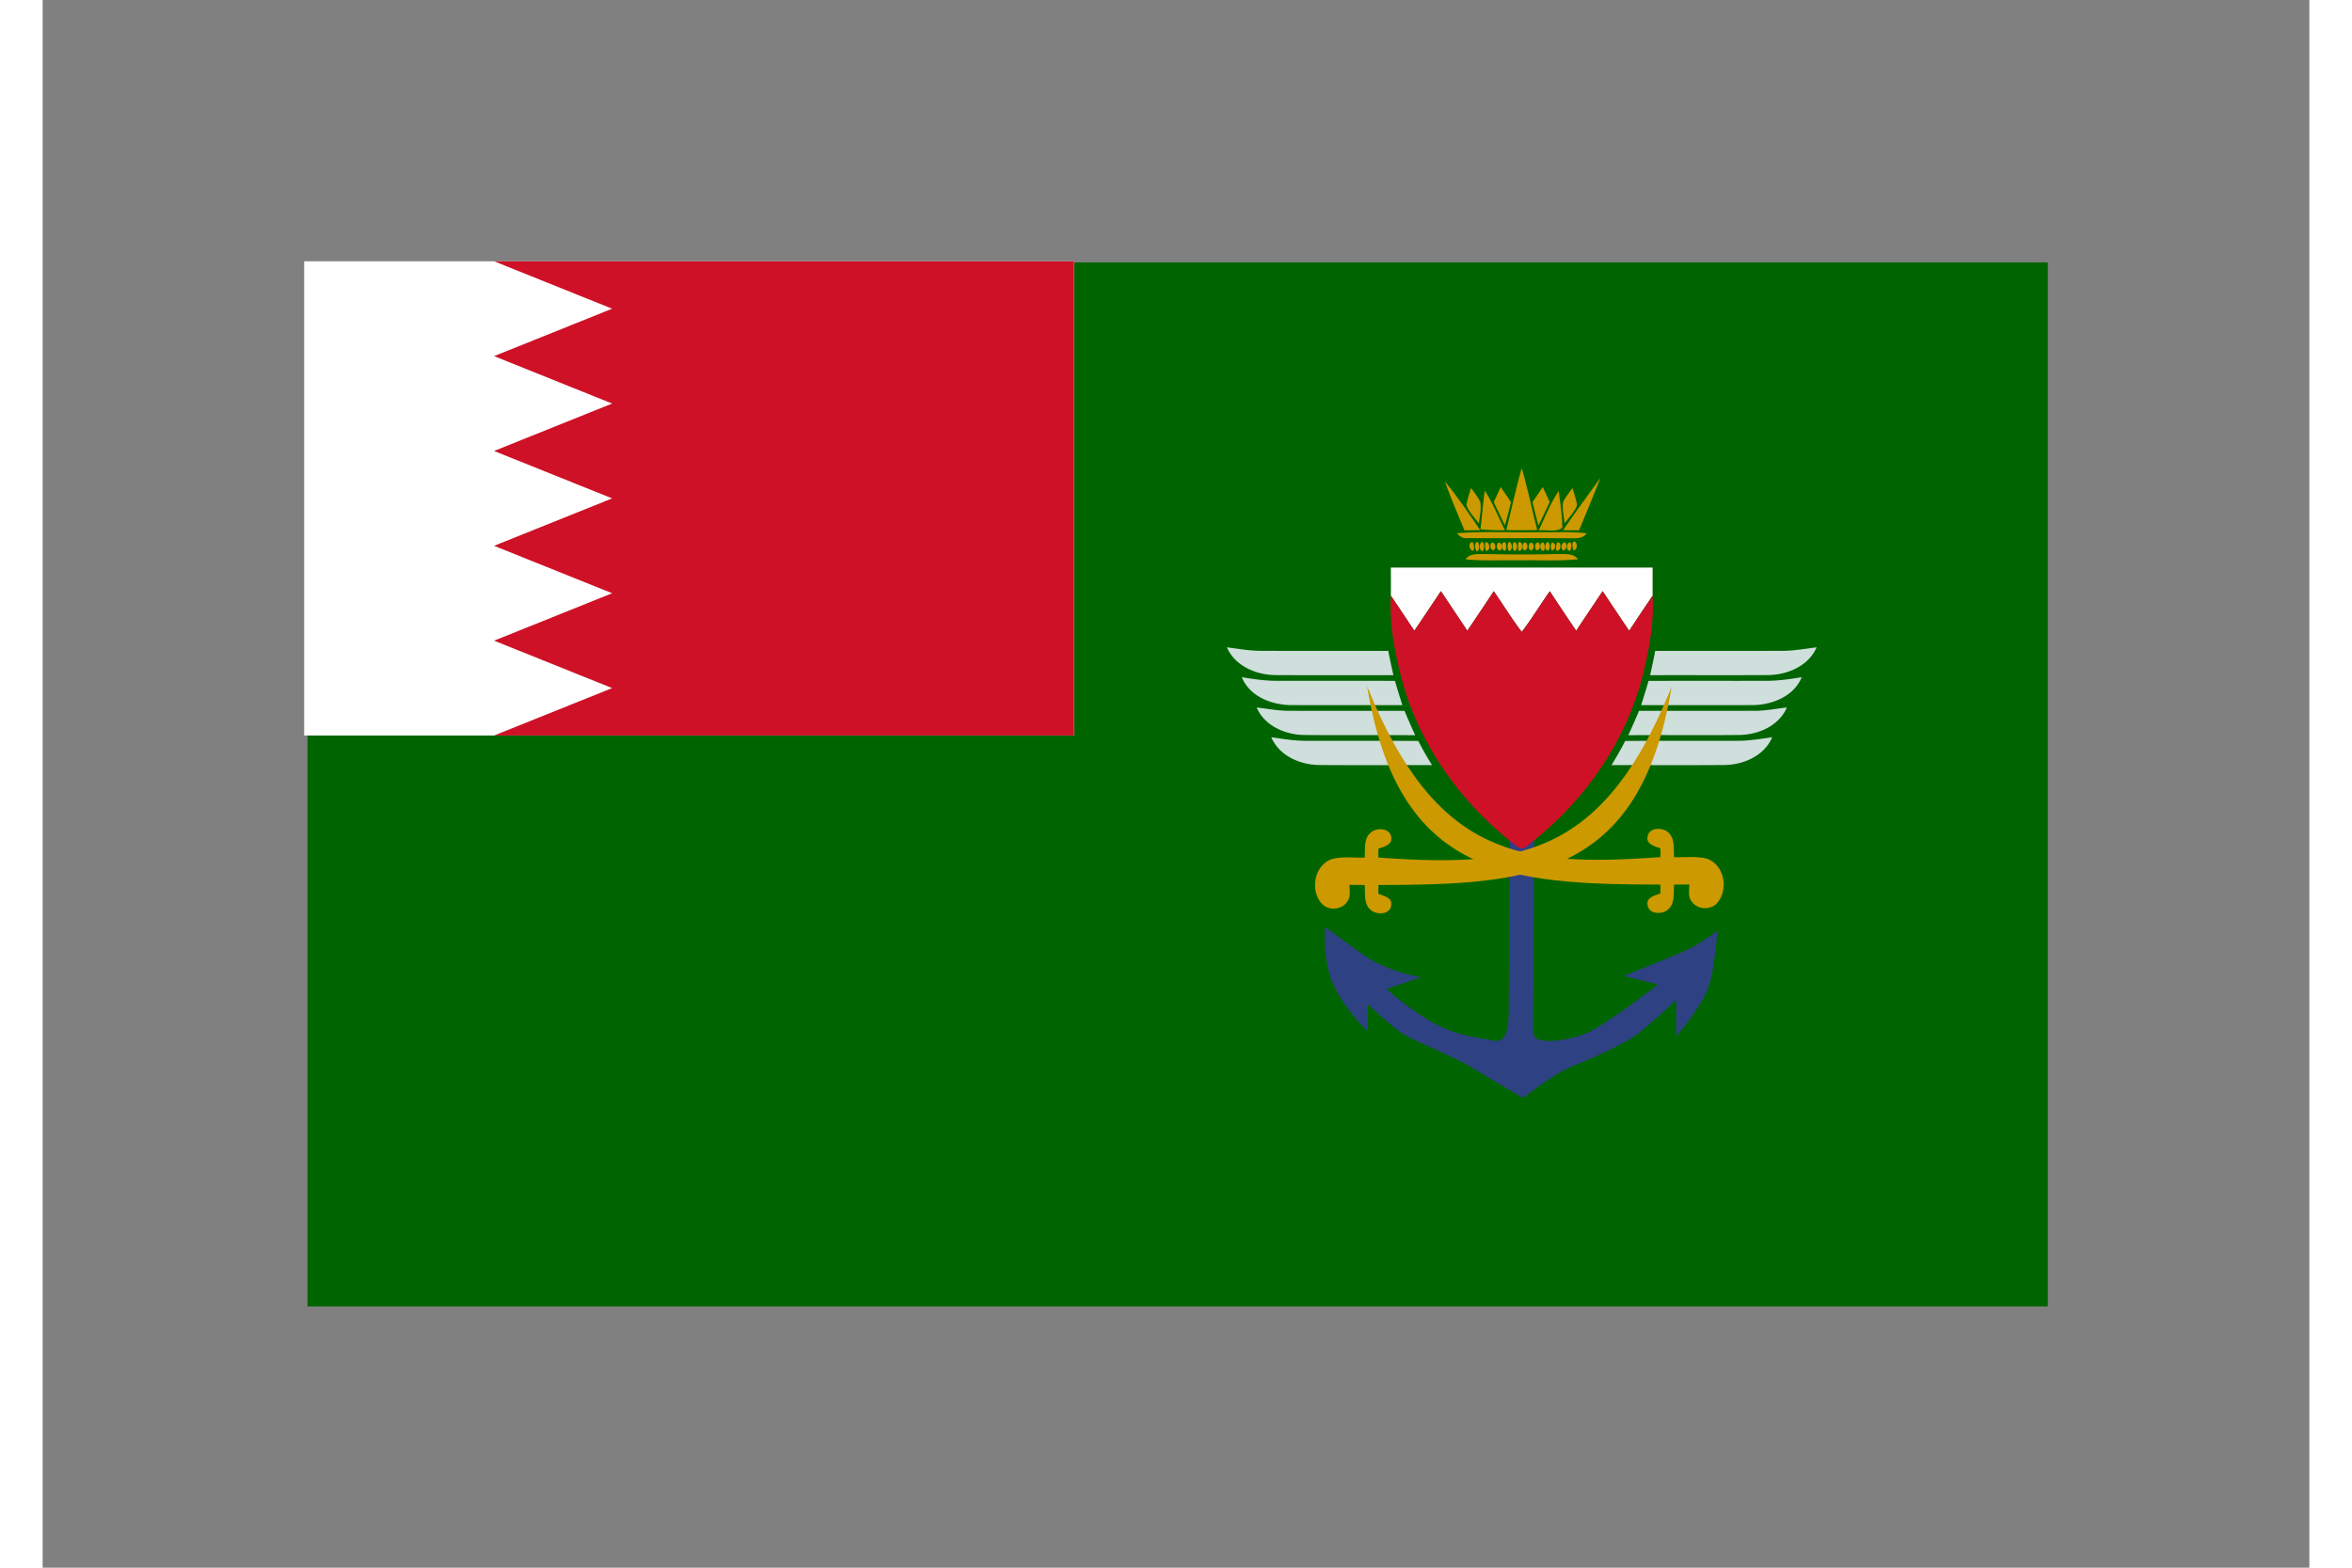
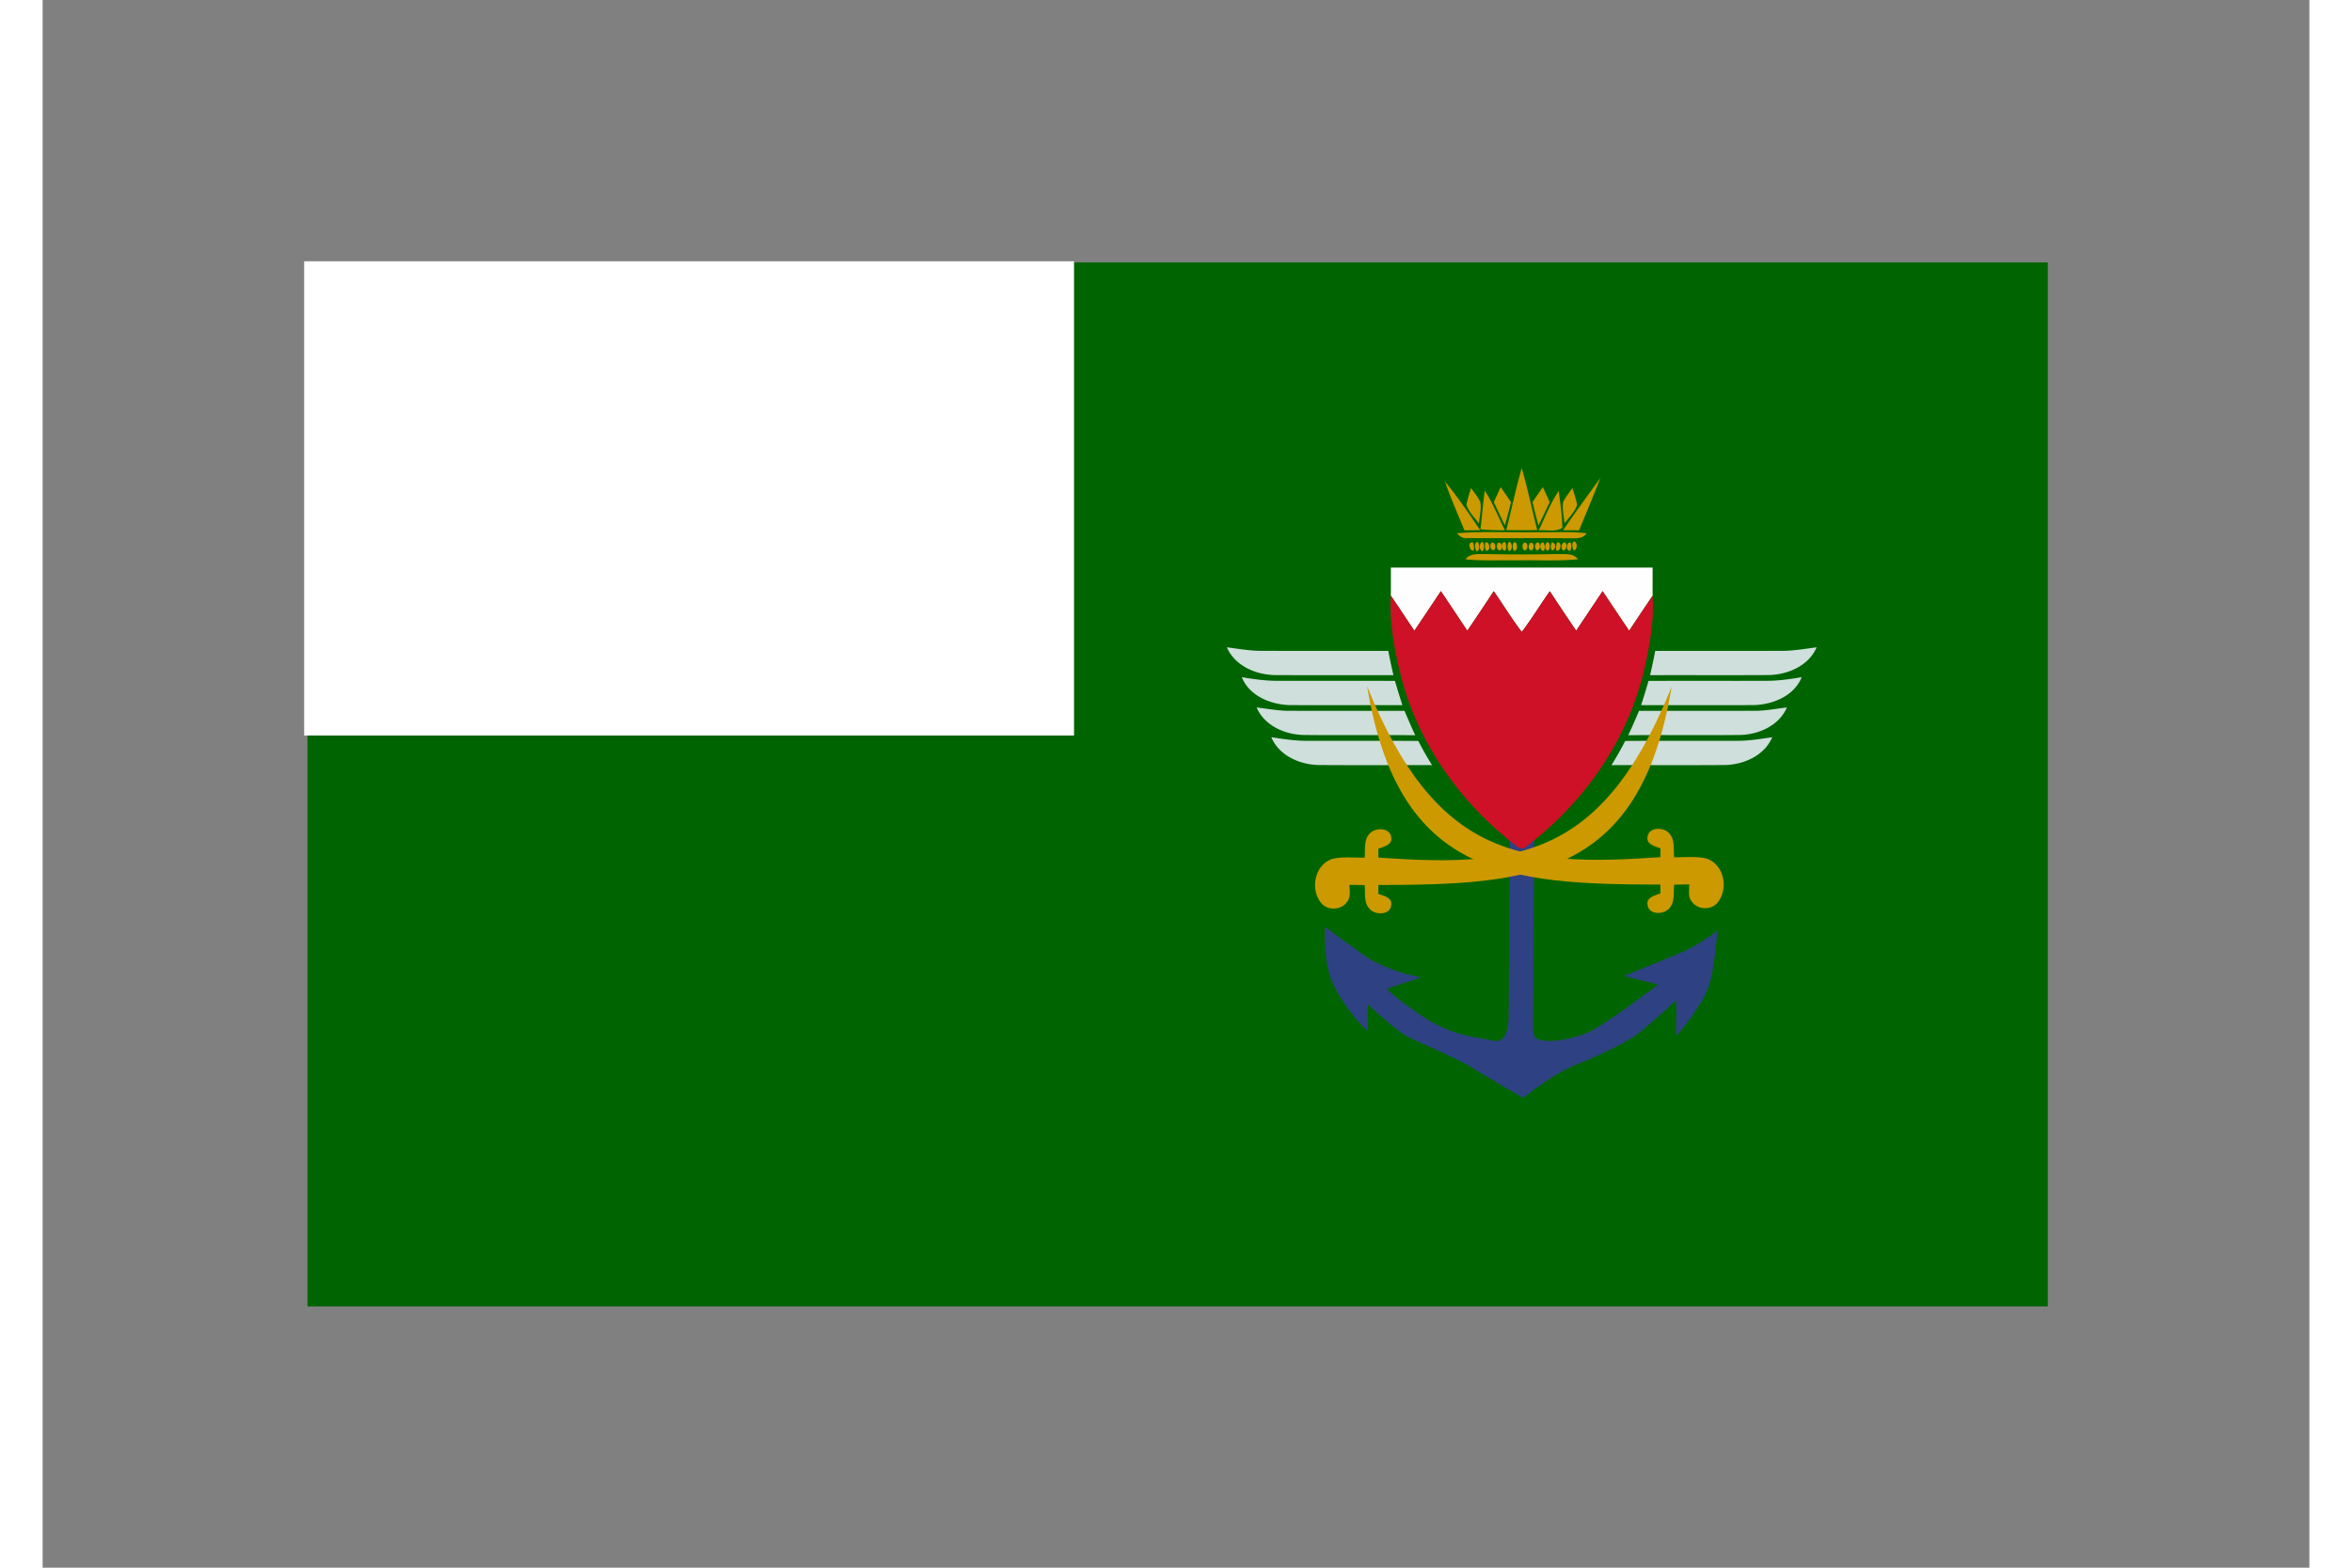
<svg xmlns="http://www.w3.org/2000/svg" height="800" width="1200" viewBox="-180.34 -180.191 1562.946 1081.149">
  <rect x="-180.34" y="-180.191" width="1562.946" height="1081.149" fill="#808080" stroke="none" />
  <path d="M2.266.766h1200v720h-1200" fill="#006500" />
  <path d="M0 0h530.822v327.047H0" fill="#fff" />
-   <path d="M530.822 0H130.936l81.393 32.705-81.393 32.704 81.393 32.705-81.393 32.705 81.393 32.705-81.393 32.704 81.393 32.705-81.393 32.705 81.393 32.705-81.393 32.704h399.886" fill="#ce1126" />
  <g fill="#2e4183" stroke="#2e4183">
    <path d="M3659.17 10493.463s-2.692 558.221-2.692 608.091c0 49.871 0 118.442-41.5 105.976-41.501-12.469-92.225-12.469-166.004-81.041-73.78-68.571-73.78-81.039-73.78-81.039l69.169-31.169s-69.168-18.702-115.28-62.339c-46.113-43.637-83.003-81.039-83.003-81.039s-4.611 93.507 18.446 162.079c23.056 68.572 69.167 130.911 69.167 130.911v-81.041s64.557 81.041 87.613 99.742c23.057 18.702 115.281 68.573 152.17 99.741 36.89 31.169 110.67 88.391 110.67 88.391s64.557-69.689 110.669-94.624c46.112-24.935 106.058-62.34 133.725-87.275 27.667-24.934 101.447-118.442 101.447-118.442v105.975s50.724-81.04 64.557-137.145c13.833-56.104 18.444-155.844 18.444-155.844s-36.889 37.403-69.167 56.103c-32.279 18.702-124.503 68.573-124.503 68.573l73.779 24.935s-119.892 124.676-161.392 149.612c-29.058 17.459-88.677 36.319-117.045 20.155-12.148-6.921-12.07-26.4-12.07-45.091 0-62.338 2.692-664.195 2.692-664.195z" transform="matrix(.309 0 0 .229 -298.011 -2028.19)" font-weight="400" font-size="12" font-family="Dialog" fill-rule="evenodd" stroke-width="8.2" stroke-miterlimit="10" />
-     <path transform="matrix(-.021 -1.732 -2.539 .016 -3854.152 852.283)" d="M260.965-1850.867a4.098 3.844 0 014.042-3.896 4.098 3.844 0 014.153 3.791 4.098 3.844 0 01-4.041 3.896 4.098 3.844 0 01-4.154-3.79" stroke-width="3.802" />
  </g>
  <path d="M828.875 185.375c3.647-14.206 6.541-28.594 10.64-42.71 4.154 14.098 6.992 28.486 10.676 42.674a490.21 490.21 0 01-21.316.036zm39.175.109c8.27-12.244 17.124-24.107 25.734-36.133-4.794 12.117-9.7 24.18-14.757 36.188-3.665-.037-7.33-.037-10.978-.055zm-81.451-33.572c8.74 10.7 16.56 22.09 24.249 33.518l-10.828.109c-4.568-11.173-9.493-22.218-13.421-33.627zm17.971 4.451c2.236 3.143 4.717 6.177 6.372 9.665.846 4.923-.451 9.919-.959 14.805-2.989-4.142-6.955-7.92-8.572-12.825.658-3.96 2.012-7.794 3.158-11.645zm20.432-.636c2.388 3.452 4.756 6.903 7.144 10.373-1.316 5.323-2.67 10.664-4.268 15.932a734.811 734.811 0 01-7.613-15.986c1.58-3.452 3.158-6.885 4.737-10.319zm21.956 10.337c2.369-3.452 4.718-6.903 7.106-10.337 1.579 3.434 3.158 6.867 4.737 10.319-2.519 5.395-5.076 10.79-7.745 16.114-1.485-5.341-2.8-10.719-4.098-16.096zm21.129.018c1.654-3.506 4.173-6.54 6.41-9.7 1.165 3.85 2.5 7.684 3.177 11.68-1.617 4.833-5.583 8.575-8.59 12.644-.546-4.832-1.749-9.737-.997-14.624zm-54.044-7.884c5.602 8.61 9.305 18.166 13.873 27.304-5.64.019-11.26-.09-16.862-.69 1.11-8.865 1.749-17.767 2.99-26.614zm37.201 27.413c4.361-9.174 8.064-18.711 13.779-27.213.996 8.447 2.462 16.913 2.425 25.433-4.606 3.197-10.94 1.108-16.204 1.78zm-56.394 1.926c19.23-1.453 38.574-.327 57.842-.672 10.508.109 21.072-.472 31.542.708-2.838 4.288-8.196 3.289-12.67 3.434-23.215-.218-46.449.054-69.664-.11-3.027.491-5.226-1.289-7.05-3.36zm11.505 11.953c-3.214.618-4.154-6.485-.489-5.613.771 1.817.94 3.688.489 5.614zm2.143.582c-1.26-1.58-2.124-6.54.883-6.45.865 1.836 1.617 5.56-.883 6.45z" fill="#c90" />
  <path d="M812.558 200c-2.594-.636-2.613-5.905-.056-6.559 1.335 2.18 1.353 4.36.056 6.558zm1.918-6.177c3.252-.672 3.816 6.522.3 5.704a9.397 9.397 0 01-.3-5.704z" fill="#c90" />
  <path d="M818.93 193.95c2.614-.254 3.159 4.033 1.335 5.268-2.556.236-3.195-4.051-1.334-5.268zm4.475.09c2.613-.326 3.045 4.016 1.372 5.305-2.65.364-3.12-4.033-1.372-5.304z" fill="#c90" />
  <path d="M828.31 199.473c-3.195.635-3.552-6.431-.187-5.668.865 1.853.921 3.76.188 5.668zm2.445-6.013c2.612.58 2.612 5.867.018 6.467-1.353-2.162-1.353-4.324-.018-6.468z" fill="#c90" />
  <path d="M834.1 193.75c2.877-.509 2.933 6.395.057 5.922-1.147-1.98-1.166-3.942-.056-5.922z" fill="#c90" />
-   <path d="M837.409 193.677c3.233-.726 3.29 6.631.038 5.977a9.974 9.974 0 01-.038-5.977z" fill="#c90" />
  <path d="M841.225 199.29c-1.805-1.162-1.635-5.576 1.053-5.34 1.785 1.163 1.597 5.577-1.053 5.34z" fill="#c90" />
  <path d="M845.567 194.113c2.726-.436 2.707 4.106.94 5.196-2.763.454-2.744-4.087-.94-5.196z" fill="#c90" />
  <path d="M849.778 199.273c-1.73-1.254-1.429-5.668 1.24-5.341 1.749 1.217 1.373 5.595-1.24 5.34z" fill="#c90" />
  <path d="M854.947 199.527c-3.233 1.017-3.628-5.886-.526-5.668 1.109 1.89 1.297 3.779.526 5.668z" fill="#c90" />
  <path d="M857.974 199.345c-3.29.673-2.782-6.013-.075-5.631 1.259 1.853 1.278 3.724.075 5.631zm2.519-5.685l1.804 1.307c.696 2.507.019 4.015-2.049 4.524-1.015-1.98-.92-3.924.245-5.832zm3.477.235c3.515-.654 2.707 6.468-.507 5.668-.489-1.943-.339-3.833.507-5.668z" fill="#c90" />
  <path d="M867.88 199.345c-1.673-1.398-1.015-5.686 1.598-5.45 1.579 1.4.921 5.65-1.598 5.45z" fill="#c90" />
  <path d="M872.956 199.563c-3.309.69-2.933-6.358.263-5.595.827 1.89.733 3.76-.263 5.595zm2.349-.163c-.62-1.708-1.88-5.523.49-6.231 2.33 1.072 2.217 5.85-.49 6.23zm-74.515 6.14c3.215-4.65 9.381-3.36 14.306-3.633 16.298.363 32.577.381 48.874 0 4.925.236 11.035-.963 14.324 3.597-14.117 1.417-28.328.418-42.483.708-11.673-.181-23.384.564-35.02-.672z" fill="#c90" />
  <path d="M749.304 211.226h180.459c.018 6.45-.038 12.917.018 19.366-5.451 8.03-10.79 16.132-16.203 24.198a3659.458 3659.458 0 01-18.272-27.304c-6.09 9.101-12.18 18.184-18.234 27.286a1775.32 1775.32 0 01-18.196-27.214c-6.598 9.265-12.406 19.02-19.343 28.05-6.917-9.03-12.782-18.767-19.305-28.068-6.016 9.12-12.068 18.203-18.234 27.232-6.053-9.102-12.143-18.185-18.215-27.286-6.072 9.12-12.144 18.22-18.29 27.304-5.414-8.066-10.753-16.168-16.204-24.198.056-6.45 0-12.916.019-19.366z" fill="#fefefe" />
  <path d="M636.216 266.217c8.177 1.072 16.335 2.525 24.625 2.452 28.874.055 57.766 0 86.658.019a428.278 428.278 0 003.553 16.75c-26.919-.055-53.837.072-80.737-.055-13.778.036-28.553-6.25-34.099-19.166zm381.971 2.453c8.29.072 16.467-1.381 24.663-2.453-5.526 12.88-20.264 19.166-34.005 19.148-26.937.145-53.875 0-80.812.072 1.26-5.559 2.463-11.136 3.534-16.75 28.874-.018 57.747.037 86.62-.018zm-371.67 18.148c7.877 1.344 15.828 2.47 23.855 2.507 27.238.073 54.476-.055 81.733.054 1.597 5.614 3.364 11.173 5.113 16.732-25.829-.055-51.657.073-77.466-.036-13.478-.291-28.084-6.395-33.235-19.257zm362.215 2.507c8.008-.036 15.94-1.163 23.817-2.507-5.17 12.898-19.832 19.002-33.347 19.257-25.772.109-51.563-.019-77.353.036 1.748-5.559 3.515-11.118 5.113-16.713 27.256-.128 54.513.018 81.77-.073zm-352.007 18.403c7.688.835 15.32 2.416 23.102 2.289 26.28.072 52.577-.018 78.857.036 2.387 5.632 4.793 11.263 7.406 16.804-25.678-.254-51.337.127-77.014-.181-13.234-.291-27.032-6.613-32.351-18.948zm342.477 2.289c7.782.145 15.414-1.454 23.12-2.29-5.281 12.336-19.079 18.64-32.294 18.949-25.678.308-51.374-.073-77.052.181 2.613-5.54 5.02-11.172 7.425-16.804 26.26-.054 52.521.036 78.8-.036zm-332.345 18.221c7.97 1.18 15.959 2.489 24.06 2.47 25.754.092 51.507-.09 77.26.092a229.862 229.862 0 009.493 16.677c-25.772-.055-51.544.109-77.297-.073-13.61 0-28.159-6.377-33.516-19.166zm321.123 2.471c8.139.036 16.184-1.29 24.23-2.471-5.358 12.771-19.888 19.148-33.48 19.166-25.771.182-51.562.018-77.333.073a229.636 229.636 0 009.474-16.677c25.696-.2 51.412 0 77.108-.091z" fill="#cfdfdc" />
  <path d="M765.489 254.79c6.146-9.083 12.218-18.185 18.29-27.304 6.072 9.101 12.162 18.184 18.215 27.286 6.166-9.029 12.218-18.112 18.234-27.232 6.523 9.301 12.388 19.039 19.305 28.068 6.937-9.03 12.745-18.785 19.343-28.05a1775.32 1775.32 0 0018.196 27.214c6.053-9.102 12.144-18.185 18.234-27.286a3659.458 3659.458 0 0018.272 27.304c5.413-8.066 10.752-16.168 16.203-24.198 1.09 18.548-2.387 37.078-6.823 55.063-11.843 46.634-41.261 88.345-80.21 117.884-1.805 1.78-4.625 1.762-6.43 0-38.422-29.158-67.615-70.16-79.74-116.103-4.718-18.549-8.402-37.678-7.293-56.844 5.451 8.03 10.79 16.132 16.204 24.198z" fill="#ce1126" />
  <path d="M735.176 394.195c4.023-3.85 13.572-3.56 14.343 2.98 1.015 5.268-5.094 6.522-8.872 7.957 0 2.035.018 4.051.018 6.086 95.543 6.67 154.624.79 202.215-117.83-21.546 131.166-96.814 136.553-202.196 136.76a652.914 652.914 0 00-.037 6.085c3.76 1.435 9.906 2.689 8.853 7.94-.695 6.557-10.244 6.848-14.286 3.015-4.85-4.306-3.459-11.3-3.966-17.004-3.516-.037-7.012-.091-10.527-.146.038 3.997 1.128 8.575-1.786 11.936-3.76 5.395-12.67 5.94-17.181 1.18-8.327-9.192-5.489-26.595 6.974-30.955 7.331-1.762 15-.8 22.482-.909.545-5.722-.865-12.716 3.966-17.094z" fill="#c90" />
  <path d="M940.61 393.92c-4.022-3.851-13.571-3.56-14.342 2.98-1.015 5.268 5.094 6.522 8.873 7.957 0 2.034-.019 4.05-.019 6.086-95.543 6.67-154.624.79-202.215-117.83 21.547 131.166 96.814 136.553 202.196 136.76.019 2.016.038 4.05.038 6.085-3.76 1.435-9.907 2.689-8.854 7.939.696 6.558 10.245 6.849 14.286 3.016 4.85-4.306 3.46-11.3 3.967-17.004 3.515-.037 7.011-.091 10.526-.146-.037 3.997-1.127 8.575 1.786 11.936 3.76 5.395 12.67 5.94 17.181 1.18 8.328-9.192 5.49-26.595-6.974-30.955-7.33-1.763-15-.8-22.482-.909-.545-5.722.865-12.716-3.966-17.095z" fill="#c90" />
</svg>